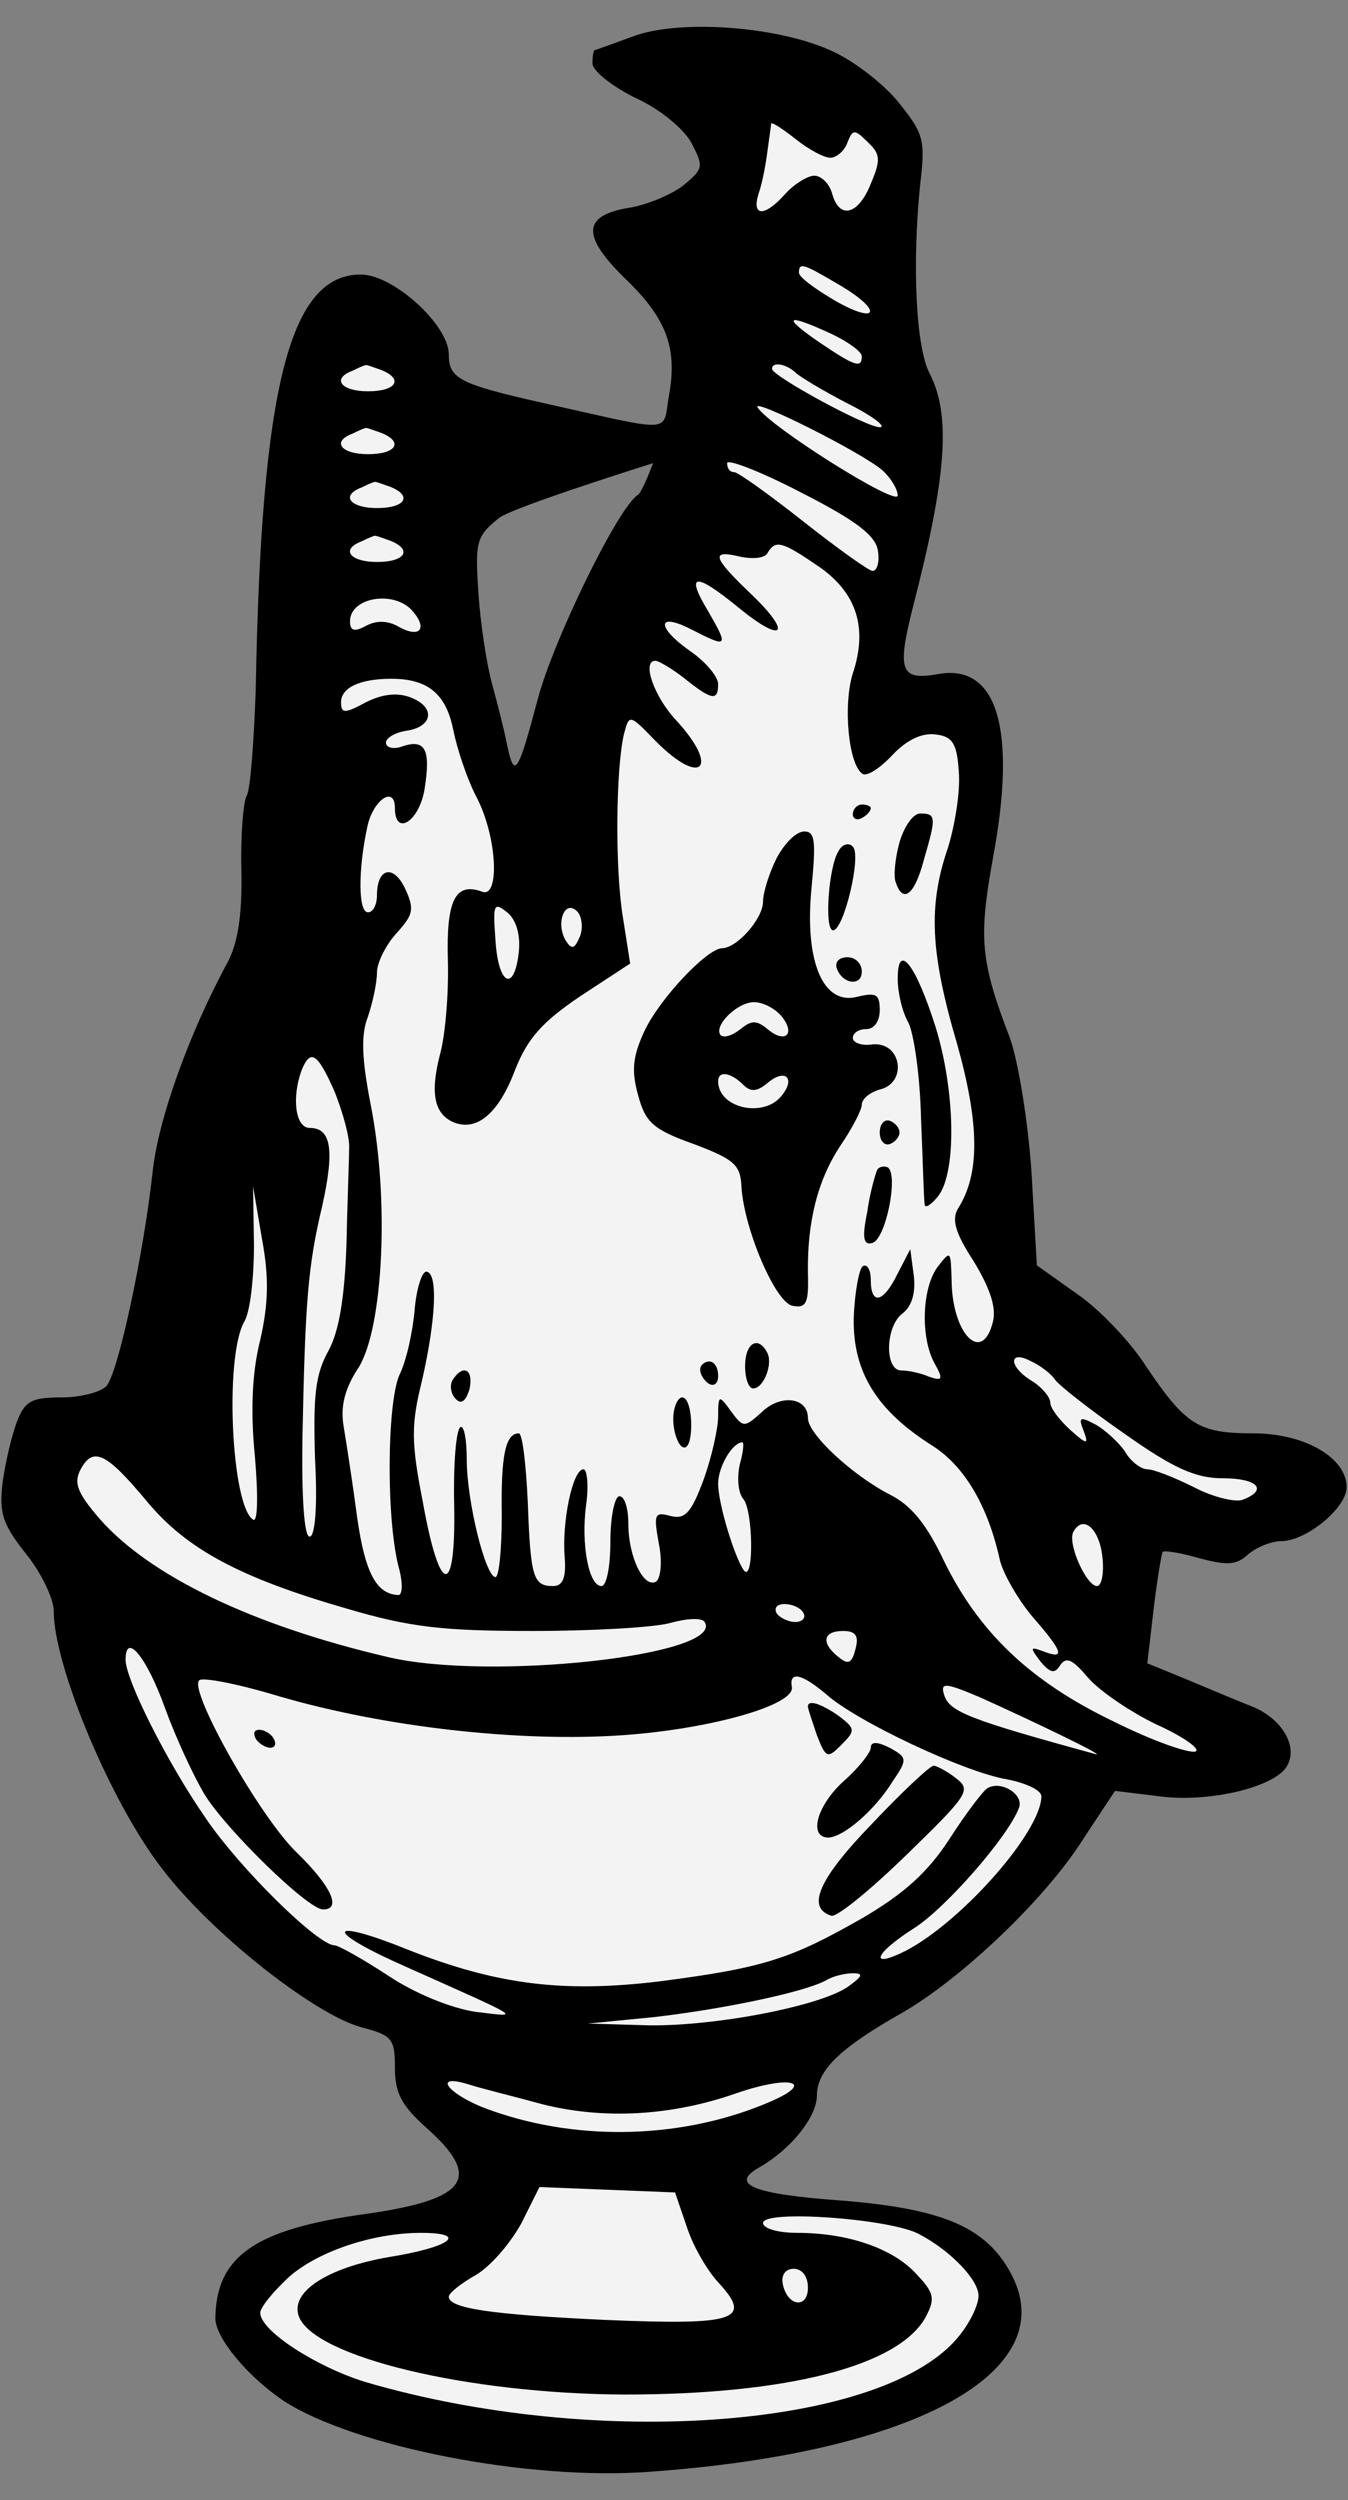
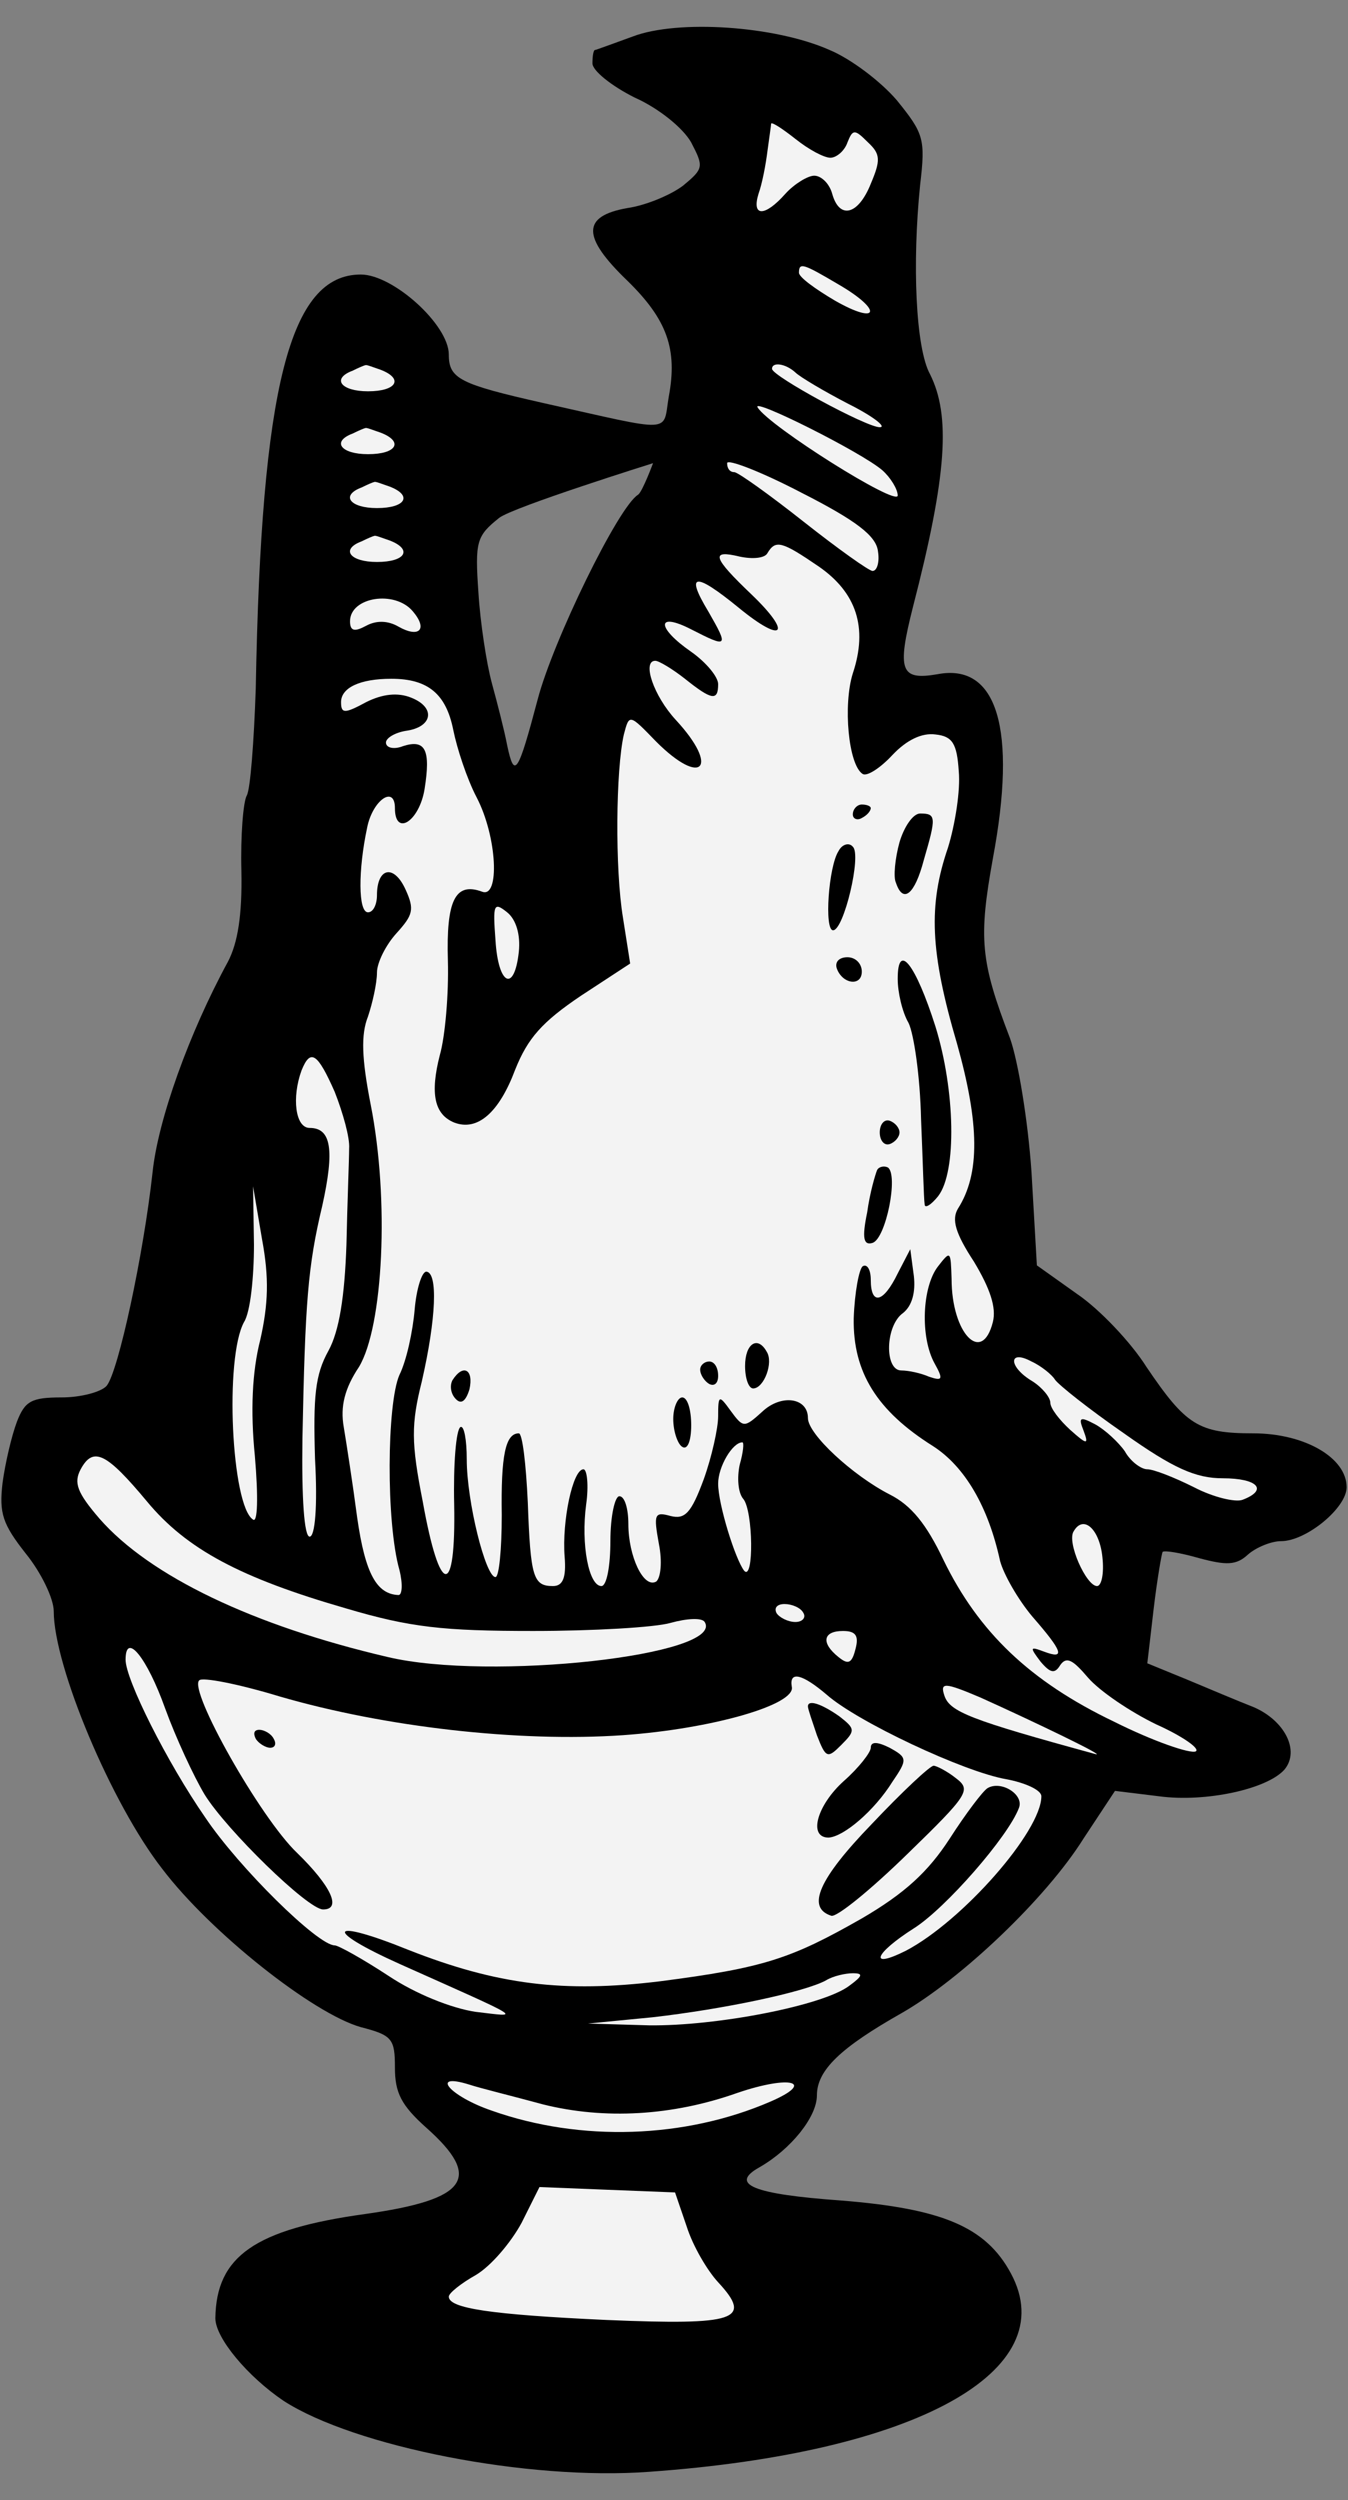
<svg xmlns="http://www.w3.org/2000/svg" version="1.1" viewBox="90 67.5 184.5 342" width="184.5" height="342">
  <rect x="90" y="67.5" width="184.5" height="342" fill="#808080" stroke="none" />
  <defs>
    <clipPath id="artboard_clip_path">
      <path d="M 90 67.5 L 274.5 67.5 L 274.5 382.538 L 274.5 409.5 L 90 409.5 Z" />
    </clipPath>
  </defs>
  <g id="Boar_s_Head_Issuant_From_a_Bowl" stroke="none" stroke-opacity="1" stroke-dasharray="none" fill="none" fill-opacity="1">
    <title>Boar's Head Issuant From a Bowl</title>
    <g id="Boar_s_Head_Issuant_From_a_Bowl_Layer_2" clip-path="url(#artboard_clip_path)">
      <title>Layer 2</title>
      <g id="Group_873">
        <g id="Graphic_921">
          <path d="M 176.618 72.488 C 173.914 73.471 171.579 74.331 171.456 74.331 C 171.211 74.331 171.088 75.191 171.088 76.174 C 171.088 77.158 173.668 79.247 176.863 80.844 C 180.181 82.319 183.499 85.022 184.605 86.989 C 186.326 90.306 186.326 90.552 183.499 92.887 C 181.902 94.116 178.461 95.591 175.88 95.959 C 169.613 97.065 169.613 99.892 175.88 105.913 C 181.287 111.197 182.762 115.252 181.533 121.765 C 180.673 126.804 182.516 126.681 164.329 122.626 C 152.901 120.045 151.426 119.308 151.426 115.99 C 151.426 111.934 143.807 105.053 139.383 105.053 C 129.675 105.053 125.743 120.291 125.005 161.703 C 124.76 168.954 124.268 175.467 123.776 176.327 C 123.285 177.187 122.916 181.857 123.039 186.649 C 123.162 192.671 122.548 196.48 121.196 199.061 C 115.912 208.769 111.611 220.689 110.873 227.939 C 109.645 239.122 106.204 255.097 104.606 257.063 C 103.869 257.924 101.042 258.661 98.462 258.661 C 94.284 258.661 93.424 259.152 92.318 261.979 C 91.58 263.945 90.72 267.632 90.351 270.335 C 89.86 274.513 90.351 275.988 93.546 280.043 C 95.635 282.624 97.356 286.187 97.356 287.908 C 97.356 295.404 105.221 314.206 112.225 323.176 C 118.861 331.901 132.87 342.961 139.383 344.804 C 143.684 345.91 144.053 346.402 144.053 350.334 C 144.053 353.775 144.913 355.495 148.354 358.568 C 156.096 365.449 154.007 368.398 139.997 370.365 C 124.882 372.454 119.598 376.14 119.475 384.619 C 119.475 387.323 123.899 392.607 128.815 395.925 C 138.523 402.192 162.24 406.862 178.83 405.633 C 215.327 403.052 235.603 391.87 228.353 378.475 C 224.912 372.085 218.891 369.627 205.127 368.521 C 193.084 367.661 189.766 366.309 193.945 363.975 C 198.246 361.517 201.809 357.093 201.809 354.144 C 201.809 350.703 205.004 347.631 213.484 342.838 C 221.594 338.168 233.145 327.231 238.307 318.998 L 242.608 312.485 L 248.629 313.222 C 255.019 314.083 263.498 312.239 265.833 309.536 C 267.922 306.955 265.833 302.9 261.655 301.057 C 259.443 300.197 255.388 298.476 252.439 297.247 L 247.032 295.035 L 247.892 287.662 C 248.383 283.484 248.998 280.043 249.121 279.797 C 249.366 279.552 251.578 279.92 254.159 280.658 C 257.846 281.641 259.197 281.641 260.795 280.166 C 261.901 279.183 263.99 278.323 265.342 278.323 C 268.782 278.323 274.312 273.776 274.312 270.95 C 274.312 266.894 268.537 263.576 261.532 263.576 C 254.036 263.576 252.316 262.47 246.909 254.483 C 244.82 251.165 240.519 246.618 237.446 244.529 L 231.917 240.597 L 231.179 227.816 C 230.688 220.689 229.336 212.578 228.23 209.506 C 224.175 198.938 223.929 195.866 225.895 184.929 C 229.213 167.233 226.51 158.14 218.276 159.737 C 213.238 160.597 212.746 159.246 214.958 150.521 C 219.628 132.456 220.119 124.346 217.293 118.693 C 215.327 115.129 214.835 103.578 215.941 92.764 C 216.679 86.497 216.433 85.76 212.746 81.213 C 210.534 78.632 206.479 75.56 203.53 74.331 C 196.034 71.013 182.762 70.153 176.618 72.488 Z M 177.355 135.16 L 177.355 135.16 C 174.651 136.758 165.681 155.19 163.592 163.178 C 160.888 173.378 160.397 174.115 159.414 169.445 C 159.045 167.479 158.062 163.67 157.324 160.966 C 156.587 158.263 155.727 152.61 155.481 148.555 C 154.99 141.55 155.235 140.813 158.308 138.355 C 160.151 136.88 179.383 130.859 179.383 130.859 C 179.383 130.859 177.969 134.668 177.355 135.16 Z" fill="black" />
        </g>
        <g id="Graphic_920">
          <path d="M 203.653 89.078 C 204.513 89.078 205.619 88.094 205.987 86.989 C 206.725 85.145 206.971 85.145 208.814 86.989 C 210.534 88.586 210.534 89.446 209.183 92.641 C 207.462 96.942 204.881 97.557 203.898 93.993 C 203.53 92.641 202.424 91.535 201.441 91.535 C 200.58 91.535 198.737 92.641 197.508 93.993 C 194.682 97.188 192.839 97.188 193.822 93.993 C 194.313 92.641 194.805 90.061 195.051 88.094 C 195.296 86.251 195.542 84.654 195.542 84.408 C 195.665 84.162 197.14 85.145 198.86 86.497 C 200.703 87.972 202.792 89.078 203.653 89.078 Z" fill="#f3f3f3" />
        </g>
        <g id="Graphic_919">
          <path d="M 204.759 106.405 C 210.903 109.968 210.288 112.057 204.267 108.617 C 201.564 107.019 199.352 105.421 199.352 104.807 C 199.352 103.332 199.966 103.578 204.759 106.405 Z" fill="#f3f3f3" />
        </g>
        <g id="Graphic_918">
-           <path d="M 203.776 113.163 C 206.11 114.269 207.954 115.621 207.954 116.235 C 207.954 117.956 206.971 117.587 202.055 114.269 C 196.894 110.706 197.631 110.337 203.776 113.163 Z" fill="#f3f3f3" />
-         </g>
+           </g>
        <g id="Graphic_917">
          <path d="M 142.087 118.079 C 145.282 119.308 144.298 121.028 140.366 121.028 C 136.68 121.028 135.328 119.308 138.277 118.202 C 139.014 117.833 139.875 117.464 139.997 117.464 C 140.12 117.341 140.981 117.71 142.087 118.079 Z" fill="#f3f3f3" />
        </g>
        <g id="Graphic_916">
          <path d="M 198.86 118.447 C 199.475 119.062 202.792 121.028 206.11 122.748 C 209.551 124.469 211.394 125.944 210.411 125.944 C 208.568 125.944 195.665 118.939 195.665 117.956 C 195.665 116.973 197.508 117.219 198.86 118.447 Z" fill="#f3f3f3" />
        </g>
        <g id="Graphic_915">
          <path d="M 210.78 131.842 C 211.886 132.825 212.869 134.423 212.869 135.283 C 212.869 136.88 195.296 125.821 193.699 123.24 C 192.716 121.765 207.954 129.384 210.78 131.842 Z" fill="#f3f3f3" />
        </g>
        <g id="Graphic_914">
          <path d="M 142.087 126.681 C 145.282 127.91 144.298 129.63 140.366 129.63 C 136.68 129.63 135.328 127.91 138.277 126.804 C 139.014 126.435 139.875 126.066 139.997 126.066 C 140.12 125.944 140.981 126.312 142.087 126.681 Z" fill="#f3f3f3" />
        </g>
        <g id="Graphic_913">
          <path d="M 210.166 142.902 C 210.411 144.376 210.043 145.605 209.428 145.605 C 208.937 145.605 204.636 142.533 199.966 138.847 C 195.296 135.16 190.995 132.088 190.504 132.088 C 189.889 132.088 189.521 131.596 189.521 130.859 C 189.521 130.245 194.067 131.965 199.72 134.914 C 207.216 138.724 209.92 140.813 210.166 142.902 Z" fill="#f3f3f3" />
        </g>
        <g id="Graphic_912">
          <path d="M 143.315 134.054 C 146.51 135.283 145.527 137.003 141.595 137.003 C 137.908 137.003 136.557 135.283 139.506 134.177 C 140.243 133.808 141.103 133.44 141.226 133.44 C 141.349 133.317 142.209 133.685 143.315 134.054 Z" fill="#f3f3f3" />
        </g>
        <g id="Graphic_911">
          <path d="M 143.315 141.427 C 146.51 142.656 145.527 144.376 141.595 144.376 C 137.908 144.376 136.557 142.656 139.506 141.55 C 140.243 141.181 141.103 140.813 141.226 140.813 C 141.349 140.69 142.209 141.059 143.315 141.427 Z" fill="#f3f3f3" />
        </g>
        <g id="Graphic_910">
          <path d="M 202.055 144.991 C 207.216 148.555 208.814 153.347 206.725 159.614 C 205.373 163.915 206.11 172.149 208.077 173.378 C 208.691 173.746 210.534 172.517 212.132 170.797 C 214.098 168.708 216.187 167.725 218.03 167.971 C 220.365 168.216 220.98 169.2 221.225 173.009 C 221.471 175.59 220.734 180.259 219.751 183.454 C 217.047 191.319 217.293 197.709 220.98 210.244 C 224.052 221.18 224.175 228.062 221.103 232.855 C 220.242 234.329 220.734 236.173 223.314 240.105 C 225.526 243.792 226.387 246.372 225.895 248.338 C 224.42 254.237 220.242 249.936 220.242 242.44 C 220.119 238.63 220.119 238.507 218.399 240.719 C 216.187 243.546 215.941 250.427 217.907 253.991 C 219.136 256.203 219.013 256.449 217.17 255.834 C 216.064 255.343 214.344 254.974 213.361 254.974 C 211.026 254.974 211.149 248.83 213.606 247.11 C 214.835 246.126 215.327 244.283 215.081 242.071 L 214.59 238.385 L 212.869 241.703 C 210.903 245.758 209.183 246.126 209.183 242.563 C 209.183 241.211 208.691 240.351 208.077 240.719 C 207.585 241.088 206.971 244.283 206.848 247.847 C 206.725 255.22 210.043 260.504 217.662 265.297 C 222.086 268.123 225.281 273.653 226.878 281.026 C 227.37 282.87 229.336 286.31 231.302 288.645 C 235.48 293.438 235.849 294.544 232.9 293.438 C 230.933 292.7 230.933 292.823 232.408 294.789 C 233.76 296.387 234.374 296.51 235.112 295.281 C 235.972 294.052 236.832 294.544 238.921 297.001 C 240.519 298.845 244.697 301.671 248.26 303.392 C 251.824 304.989 254.282 306.709 253.667 307.078 C 252.93 307.447 247.892 305.726 242.485 303.023 C 230.933 297.493 223.929 290.734 219.136 280.903 C 216.802 275.988 214.712 273.407 211.763 271.933 C 206.725 269.352 200.58 263.699 200.58 261.487 C 200.58 258.661 196.894 258.169 194.313 260.627 C 191.856 262.839 191.733 262.839 190.012 260.504 C 188.415 258.292 188.292 258.292 188.292 261.241 C 188.292 262.839 187.432 266.771 186.326 269.844 C 184.605 274.513 183.745 275.373 181.779 274.882 C 179.567 274.267 179.444 274.636 180.181 278.691 C 180.673 281.149 180.427 283.361 179.813 283.853 C 178.092 284.836 176.003 280.412 176.003 275.988 C 176.003 273.899 175.512 272.178 174.774 272.178 C 174.16 272.178 173.545 274.882 173.545 278.323 C 173.545 281.641 173.054 284.467 172.317 284.467 C 170.596 284.467 169.49 278.814 170.228 273.284 C 170.596 270.704 170.35 268.492 169.859 268.492 C 168.384 268.492 166.91 275.619 167.278 280.412 C 167.524 283.361 167.032 284.467 165.681 284.467 C 162.977 284.467 162.609 283.238 162.24 273.039 C 161.994 267.754 161.503 263.576 161.011 263.576 C 159.168 263.576 158.553 266.649 158.676 274.759 C 158.676 279.429 158.308 283.238 157.816 283.238 C 156.464 283.238 153.884 272.916 153.884 267.14 C 153.884 264.437 153.515 262.47 153.023 262.716 C 152.409 263.085 152.04 267.877 152.163 273.284 C 152.409 286.187 150.197 285.942 147.862 272.916 C 146.265 264.805 146.265 262.347 147.739 256.449 C 149.705 247.847 149.951 241.58 148.354 241.457 C 147.739 241.457 147.002 243.792 146.756 246.618 C 146.51 249.567 145.65 253.623 144.667 255.589 C 142.947 259.521 142.824 275.742 144.667 282.255 C 145.159 284.221 145.036 285.696 144.544 285.696 C 141.595 285.573 139.997 282.87 138.891 275.128 C 138.277 270.458 137.417 264.928 137.048 262.716 C 136.557 259.89 137.171 257.432 139.137 254.483 C 142.455 248.953 143.315 231.626 140.735 218.6 C 139.506 212.333 139.383 209.015 140.366 206.557 C 140.981 204.714 141.595 202.01 141.595 200.536 C 141.595 199.184 142.824 196.726 144.298 195.129 C 146.51 192.671 146.756 191.934 145.527 189.23 C 143.93 185.666 141.595 186.158 141.595 189.967 C 141.595 191.196 141.103 192.302 140.366 192.302 C 139.014 192.302 139.014 186.527 140.243 180.751 C 140.981 176.941 144.053 174.852 144.053 178.047 C 144.053 181.98 147.371 179.891 148.108 175.467 C 148.968 170.06 148.231 168.585 145.159 169.568 C 143.93 170.06 142.824 169.814 142.824 169.077 C 142.824 168.462 144.053 167.725 145.527 167.479 C 149.214 166.988 149.705 164.284 146.265 162.932 C 144.421 162.195 142.332 162.441 140.12 163.547 C 137.171 165.144 136.68 165.144 136.68 163.547 C 136.68 161.581 139.26 160.352 143.561 160.352 C 148.6 160.352 151.057 162.441 152.04 167.356 C 152.532 169.814 153.884 173.992 155.235 176.573 C 158.062 181.98 158.43 190.459 155.973 189.476 C 152.286 188.124 151.057 190.705 151.303 198.938 C 151.426 203.485 150.934 209.261 150.197 211.841 C 148.845 217.125 149.46 219.952 152.163 221.058 C 155.358 222.286 158.308 219.706 160.519 213.807 C 162.24 209.506 164.206 207.294 169.49 203.731 L 176.249 199.307 L 175.266 193.04 C 174.16 186.404 174.283 172.763 175.389 167.971 C 176.126 165.144 176.126 165.144 179.813 168.954 C 186.08 175.221 188.538 172.517 182.516 166.004 C 179.444 162.687 177.846 157.894 179.69 157.894 C 180.181 157.894 182.025 159 183.745 160.352 C 187.432 163.301 188.292 163.424 188.292 161.089 C 188.292 160.106 186.694 158.14 184.605 156.665 C 179.813 153.347 179.813 151.135 184.605 153.593 C 189.644 156.174 189.766 156.051 186.94 151.135 C 183.745 145.851 185.097 145.728 191.118 150.644 C 197.263 155.682 198.491 154.207 192.839 148.8 C 187.555 143.762 187.186 142.656 191.241 143.639 C 192.962 144.008 194.682 143.885 195.051 143.148 C 196.157 141.304 197.017 141.55 202.055 144.991 Z" fill="#f3f3f3" />
        </g>
        <g id="Graphic_909">
          <path d="M 146.51 151.135 C 148.6 153.593 147.371 154.822 144.544 153.224 C 143.07 152.364 141.472 152.364 140.12 153.101 C 138.523 153.962 137.908 153.839 137.908 152.487 C 137.908 149.169 144.053 148.186 146.51 151.135 Z" fill="#f3f3f3" />
        </g>
        <g id="Graphic_908">
          <path d="M 161.011 197.709 C 160.397 203.362 158.185 202.256 157.816 196.112 C 157.447 191.196 157.57 190.828 159.414 192.302 C 160.642 193.285 161.257 195.374 161.011 197.709 Z" fill="#f3f3f3" />
        </g>
        <g id="Graphic_907">
-           <path d="M 169.367 195.62 C 168.63 197.341 168.261 197.463 167.401 196.112 C 166.049 193.777 167.278 190.459 168.999 192.179 C 169.613 192.794 169.859 194.391 169.367 195.62 Z" fill="#f3f3f3" />
-         </g>
+           </g>
        <g id="Graphic_906">
          <path d="M 135.819 216.879 C 136.925 219.706 137.908 223.147 137.786 224.621 C 137.786 226.096 137.54 231.994 137.417 237.77 C 137.171 244.898 136.434 249.567 134.959 252.271 C 133.116 255.589 132.87 258.538 133.116 267.017 C 133.484 273.653 133.116 277.708 132.379 277.708 C 131.641 277.708 131.273 272.547 131.395 264.191 C 131.764 245.635 132.133 240.719 134.099 232.486 C 135.819 224.744 135.328 221.795 132.379 221.795 C 130.412 221.795 129.921 217.617 131.273 213.93 C 132.501 210.858 133.484 211.595 135.819 216.879 Z" fill="#f3f3f3" />
        </g>
        <g id="Graphic_905">
          <path d="M 125.62 250.796 C 124.514 255.097 124.268 260.504 124.882 266.649 C 125.374 272.424 125.251 275.865 124.637 275.373 C 121.687 273.53 120.704 253.254 123.408 248.338 C 124.268 246.987 124.76 242.194 124.76 237.77 L 124.637 229.783 L 125.866 237.033 C 126.849 242.317 126.726 245.881 125.62 250.796 Z" fill="#f3f3f3" />
        </g>
        <g id="Graphic_904">
          <path d="M 234.374 256.203 C 234.866 256.94 239.044 260.258 243.837 263.576 C 250.595 268.369 253.667 269.721 257.354 269.721 C 262.147 269.721 263.621 271.318 260.058 272.67 C 259.074 273.039 256.002 272.301 253.422 270.95 C 250.718 269.598 247.892 268.492 247.032 268.492 C 246.171 268.492 244.697 267.386 243.959 266.034 C 243.099 264.805 241.256 263.085 239.904 262.347 C 237.815 261.241 237.569 261.364 238.307 263.208 C 239.044 265.174 238.798 265.174 236.463 263.085 C 234.989 261.733 233.76 260.135 233.76 259.398 C 233.76 258.661 232.654 257.309 231.302 256.449 C 227.984 254.483 227.984 252.025 231.179 253.745 C 232.531 254.36 234.006 255.589 234.374 256.203 Z" fill="#f3f3f3" />
        </g>
        <g id="Graphic_903">
          <path d="M 191.241 267.877 C 190.872 269.598 190.995 271.687 191.733 272.547 C 193.084 274.145 193.207 283.853 191.856 282.378 C 190.627 280.78 188.292 273.284 188.292 270.458 C 188.292 268.123 190.258 264.805 191.61 264.805 C 191.856 264.805 191.733 266.157 191.241 267.877 Z" fill="#f3f3f3" />
        </g>
        <g id="Graphic_902">
          <path d="M 110.136 272.916 C 115.543 279.429 122.916 283.361 137.417 287.539 C 146.142 290.12 150.689 290.611 162.977 290.611 C 171.088 290.611 179.69 290.12 181.779 289.505 C 183.991 288.891 186.08 288.768 186.449 289.382 C 189.275 293.929 157.079 297.493 143.07 294.175 C 124.637 289.874 110.505 283.115 103.623 275.251 C 100.551 271.687 100.059 270.335 101.042 268.492 C 102.763 265.297 104.606 266.28 110.136 272.916 Z" fill="#f3f3f3" />
        </g>
        <g id="Graphic_901">
          <path d="M 240.887 280.535 C 241.133 282.747 240.764 284.467 240.15 284.467 C 238.675 284.467 235.972 278.446 236.955 276.971 C 238.307 274.636 240.519 276.725 240.887 280.535 Z" fill="#f3f3f3" />
        </g>
        <g id="Graphic_900">
          <path d="M 199.966 288.154 C 200.335 288.768 199.843 289.382 198.86 289.382 C 197.877 289.382 196.648 288.768 196.279 288.154 C 195.911 287.416 196.402 286.925 197.385 286.925 C 198.369 286.925 199.597 287.416 199.966 288.154 Z" fill="#f3f3f3" />
        </g>
        <g id="Graphic_899">
          <path d="M 207.093 293.069 C 206.602 295.035 206.11 295.281 204.759 294.175 C 202.301 292.209 202.67 290.611 205.373 290.611 C 207.093 290.611 207.585 291.226 207.093 293.069 Z" fill="#f3f3f3" />
        </g>
        <g id="Graphic_898">
          <path d="M 112.594 301.18 C 114.068 305.235 116.526 310.519 118.001 312.977 C 120.95 317.769 132.133 328.706 134.222 328.706 C 136.802 328.706 135.328 325.511 130.658 320.964 C 125.62 316.172 115.789 298.722 117.263 297.37 C 117.632 296.879 122.67 297.862 128.323 299.582 C 142.701 303.76 161.011 305.849 175.266 304.866 C 187.432 304.006 198.983 300.688 198.369 298.23 C 198 296.018 199.843 296.51 203.161 299.336 C 207.339 303.023 221.963 309.904 227.738 310.888 C 230.319 311.379 232.531 312.362 232.531 313.222 C 232.531 318.015 221.717 330.304 213.975 334.359 C 208.814 336.94 209.674 334.728 215.081 331.287 C 219.382 328.583 227.984 318.752 229.459 314.82 C 230.196 312.977 227.001 311.01 225.158 312.116 C 224.543 312.485 222.208 315.557 219.997 318.998 C 217.047 323.545 213.852 326.494 207.954 329.935 C 198.246 335.465 194.559 336.694 180.304 338.537 C 167.155 340.135 158.062 339.029 145.896 334.236 C 134.959 329.812 134.099 331.41 144.79 336.202 C 162.117 343.944 161.38 343.452 155.113 342.715 C 151.795 342.224 146.879 340.257 143.192 337.8 C 139.629 335.465 136.311 333.622 135.819 333.622 C 133.484 333.622 122.67 322.93 118.124 316.172 C 112.84 308.553 107.187 297.247 107.187 294.544 C 107.187 290.611 110.136 294.298 112.594 301.18 Z" fill="#f3f3f3" />
        </g>
        <g id="Graphic_897">
          <path d="M 224.175 299.705 C 231.548 303.023 241.747 307.938 239.904 307.447 C 222.823 302.777 219.997 301.671 219.259 299.459 C 218.645 297.616 219.259 297.616 224.175 299.705 Z" fill="#f3f3f3" />
        </g>
        <g id="Graphic_896">
          <path d="M 206.233 339.151 C 202.67 341.855 188.046 344.681 178.83 344.558 L 170.473 344.313 L 179.321 343.452 C 189.029 342.347 200.089 340.012 203.038 338.414 C 204.021 337.8 205.742 337.431 206.725 337.431 C 208.199 337.431 208.077 337.8 206.233 339.151 Z" fill="#f3f3f3" />
        </g>
        <g id="Graphic_895">
          <path d="M 164.329 355.373 C 172.685 357.462 182.025 356.97 190.995 353.775 C 198.246 351.317 201.686 352.3 195.419 355.004 C 183.745 360.042 169.49 360.534 157.324 356.233 C 151.549 354.267 148.722 350.949 154.252 352.669 C 155.727 353.161 160.274 354.267 164.329 355.373 Z" fill="#f3f3f3" />
        </g>
        <g id="Graphic_894">
          <path d="M 183.991 372.085 C 184.851 374.789 186.817 378.106 188.292 379.704 C 193.084 384.865 190.75 385.603 173.054 384.865 C 157.079 384.128 151.426 383.268 151.426 381.67 C 151.426 381.179 153.146 379.827 155.113 378.721 C 157.202 377.492 159.905 374.297 161.38 371.594 L 163.837 366.678 L 173.054 367.047 L 182.393 367.415 L 183.991 372.085 Z" fill="#f3f3f3" />
        </g>
        <g id="Graphic_893">
-           <path d="M 215.696 373.068 C 219.997 375.28 223.929 379.335 223.929 381.547 C 223.929 382.776 222.823 385.111 221.348 386.954 C 211.394 399.612 171.825 402.684 139.997 393.344 C 133.239 391.255 125.62 386.34 125.62 383.882 C 125.62 383.145 127.34 381.056 129.429 379.09 C 133.362 375.526 140.981 372.945 147.616 372.945 C 154.252 372.945 151.672 374.911 143.192 376.263 C 134.713 377.738 129.675 381.056 130.904 384.374 C 132.993 389.904 153.884 394.942 175.389 395.065 C 197.877 395.065 212.992 391.132 216.679 384.497 C 218.03 381.916 217.907 381.179 215.327 378.475 C 212.132 375.034 205.987 372.945 199.106 372.945 C 196.402 372.945 194.436 372.331 194.436 371.594 C 194.436 369.75 211.64 370.979 215.696 373.068 Z" fill="#f3f3f3" />
-         </g>
+           </g>
        <g id="Graphic_892">
-           <path d="M 200.58 380.441 C 200.58 383.391 197.754 383.022 197.14 379.95 C 196.894 378.721 197.508 377.861 198.614 377.861 C 199.843 377.861 200.58 378.967 200.58 380.441 Z" fill="#f3f3f3" />
-         </g>
+           </g>
        <g id="Graphic_891">
          <path d="M 206.725 178.908 C 206.725 179.522 207.339 179.768 207.954 179.399 C 208.691 179.03 209.183 178.416 209.183 178.047 C 209.183 177.802 208.691 177.556 207.954 177.556 C 207.339 177.556 206.725 178.17 206.725 178.908 Z" fill="black" />
        </g>
        <g id="Graphic_890">
          <path d="M 213.115 182.717 C 212.5 184.929 212.255 187.51 212.623 188.247 C 213.606 191.196 215.204 189.844 216.433 185.175 C 218.153 179.276 218.153 178.785 215.941 178.785 C 214.958 178.785 213.729 180.628 213.115 182.717 Z" fill="black" />
        </g>
        <g id="Graphic_889">
-           <path d="M 196.279 184.929 C 195.296 186.895 194.436 189.599 194.436 190.828 C 194.436 193.162 190.872 197.218 188.783 197.218 C 186.694 197.341 180.304 204.099 178.215 208.523 C 176.618 211.964 176.372 213.93 177.355 217.371 C 178.338 221.058 179.444 222.041 184.974 224.007 C 190.504 226.096 191.364 226.833 191.487 229.905 C 191.856 235.681 196.157 245.758 198.491 246.126 C 200.335 246.495 200.703 245.758 200.58 241.825 C 200.458 234.575 201.932 228.922 205.004 224.253 C 206.602 221.918 207.954 219.337 207.954 218.6 C 207.954 217.863 209.06 216.879 210.534 216.511 C 214.221 215.528 213.361 209.998 209.428 210.367 C 207.954 210.612 206.725 210.121 206.725 209.506 C 206.725 208.769 207.585 208.277 208.568 208.277 C 209.674 208.277 210.411 207.171 210.411 205.697 C 210.411 203.485 209.92 203.239 207.339 203.853 C 202.67 205.082 200.089 199.061 201.072 188.984 C 201.686 182.594 201.564 181.242 200.089 181.242 C 198.983 181.242 197.385 182.84 196.279 184.929 Z" fill="black" />
-         </g>
+           </g>
        <g id="Graphic_888">
          <path d="M 196.894 206.434 C 198.983 208.892 197.508 210.367 195.051 208.277 C 193.576 207.049 192.839 207.049 191.364 208.277 C 190.258 209.138 189.152 209.506 188.661 209.138 C 187.555 207.909 190.872 204.591 193.207 204.591 C 194.436 204.591 196.034 205.451 196.894 206.434 Z" fill="#f3f3f3" />
        </g>
        <g id="Graphic_887">
          <path d="M 191.733 215.896 C 192.716 216.879 193.576 216.879 195.051 215.651 C 197.508 213.562 198.983 215.036 196.894 217.494 C 194.436 220.443 188.292 219.091 188.292 215.405 C 188.292 213.93 190.012 214.176 191.733 215.896 Z" fill="#f3f3f3" />
        </g>
        <g id="Graphic_886">
          <path d="M 204.759 183.946 C 203.407 186.035 202.792 194.76 204.021 194.76 C 205.496 194.76 207.954 184.437 206.725 183.331 C 206.233 182.717 205.25 182.963 204.759 183.946 Z" fill="black" />
        </g>
        <g id="Graphic_885">
          <path d="M 204.513 199.921 C 205.25 202.133 207.954 202.502 207.954 200.413 C 207.954 199.307 207.093 198.446 205.987 198.446 C 204.881 198.446 204.267 199.061 204.513 199.921 Z" fill="black" />
        </g>
        <g id="Graphic_884">
          <path d="M 212.869 201.396 C 212.869 203.239 213.484 205.943 214.344 207.417 C 215.081 208.892 215.941 214.79 216.064 220.566 C 216.31 226.342 216.433 231.503 216.556 232.24 C 216.556 232.855 217.416 232.363 218.399 231.134 C 220.98 227.816 220.734 216.634 218.03 207.909 C 215.327 199.43 212.869 196.235 212.869 201.396 Z" fill="black" />
        </g>
        <g id="Graphic_883">
          <path d="M 210.411 222.409 C 210.411 223.515 211.026 224.253 211.763 224.007 C 212.5 223.761 213.115 223.024 213.115 222.409 C 213.115 221.795 212.5 221.058 211.763 220.812 C 211.026 220.566 210.411 221.303 210.411 222.409 Z" fill="black" />
        </g>
        <g id="Graphic_882">
          <path d="M 210.043 227.571 C 209.797 228.185 209.06 230.643 208.691 233.346 C 207.954 236.91 208.199 237.893 209.428 237.524 C 211.272 236.91 212.992 228.185 211.517 227.202 C 211.026 226.956 210.288 227.079 210.043 227.571 Z" fill="black" />
        </g>
        <g id="Graphic_881">
          <path d="M 191.978 254.36 C 191.978 256.08 192.47 257.432 193.084 257.432 C 194.559 257.432 195.911 253.868 194.928 252.394 C 193.699 250.182 191.978 251.288 191.978 254.36 Z" fill="black" />
        </g>
        <g id="Graphic_880">
          <path d="M 185.834 254.851 C 185.834 255.589 186.449 256.449 187.063 256.818 C 187.8 257.186 188.292 256.695 188.292 255.712 C 188.292 254.606 187.8 253.745 187.063 253.745 C 186.449 253.745 185.834 254.237 185.834 254.851 Z" fill="black" />
        </g>
        <g id="Graphic_879">
          <path d="M 151.917 256.326 C 151.549 257.063 151.672 258.169 152.409 258.907 C 153.146 259.644 153.761 259.152 154.252 257.555 C 154.867 254.851 153.392 253.991 151.917 256.326 Z" fill="black" />
        </g>
        <g id="Graphic_878">
          <path d="M 182.148 261.61 C 182.148 263.331 182.762 265.051 183.376 265.42 C 184.114 265.911 184.605 264.559 184.605 262.47 C 184.605 260.381 184.114 258.661 183.376 258.661 C 182.762 258.661 182.148 260.013 182.148 261.61 Z" fill="black" />
        </g>
        <g id="Graphic_877">
          <path d="M 200.58 300.934 C 200.58 301.302 201.195 303.023 201.809 304.866 C 203.038 308.061 203.284 308.061 205.127 306.218 C 207.093 304.252 207.093 304.006 204.881 302.286 C 202.424 300.565 200.58 299.951 200.58 300.934 Z" fill="black" />
        </g>
        <g id="Graphic_876">
          <path d="M 125.005 305.358 C 125.374 305.972 126.357 306.587 126.972 306.587 C 127.709 306.587 127.832 305.972 127.463 305.358 C 127.094 304.62 126.111 304.129 125.497 304.129 C 124.76 304.129 124.637 304.62 125.005 305.358 Z" fill="black" />
        </g>
        <g id="Graphic_875">
          <path d="M 209.183 306.587 C 209.183 307.201 207.585 309.29 205.496 311.133 C 201.809 314.451 200.58 318.875 203.407 318.875 C 205.496 318.752 209.674 315.189 212.132 311.256 C 214.221 308.184 214.221 307.938 211.763 306.587 C 210.043 305.726 209.183 305.726 209.183 306.587 Z" fill="black" />
        </g>
        <g id="Graphic_874">
          <path d="M 209.305 317.032 C 202.055 324.528 200.335 328.46 203.776 329.566 C 204.513 329.812 209.183 326.003 214.098 321.21 C 222.577 312.977 222.946 312.362 220.857 310.765 C 219.628 309.782 218.153 309.044 217.785 309.044 C 217.293 309.044 213.484 312.608 209.305 317.032 Z" fill="black" />
        </g>
      </g>
    </g>
  </g>
</svg>